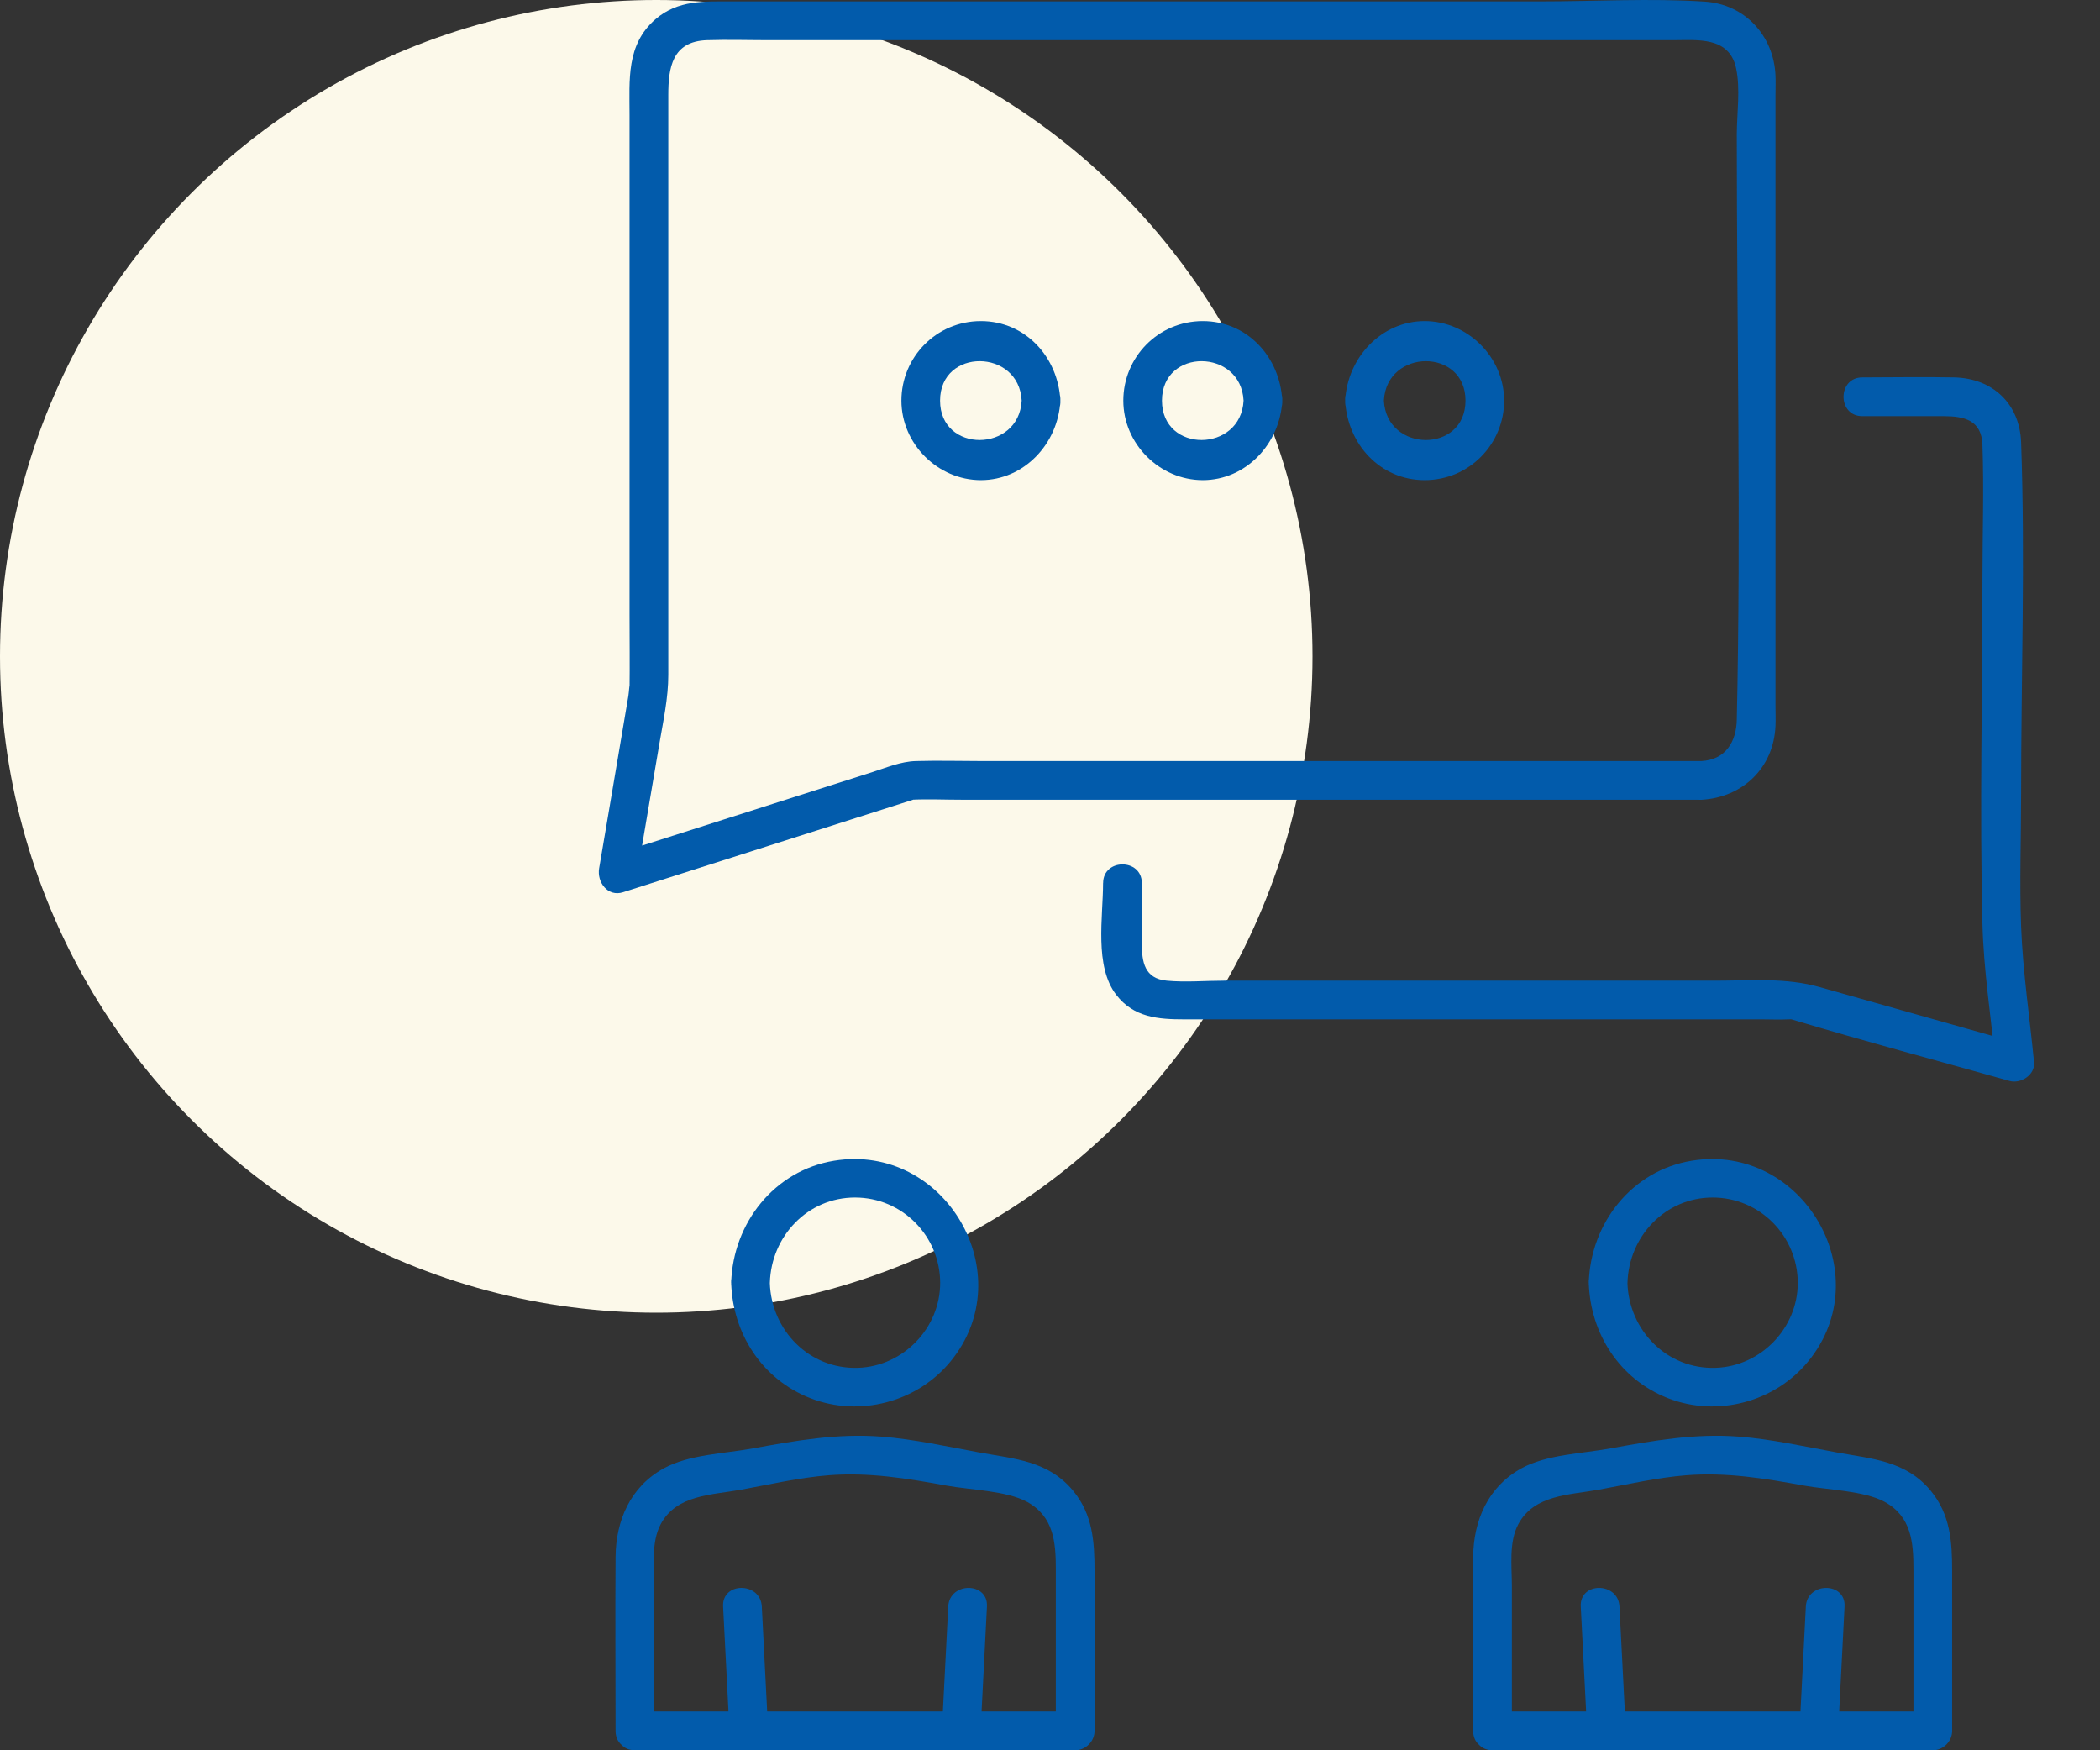
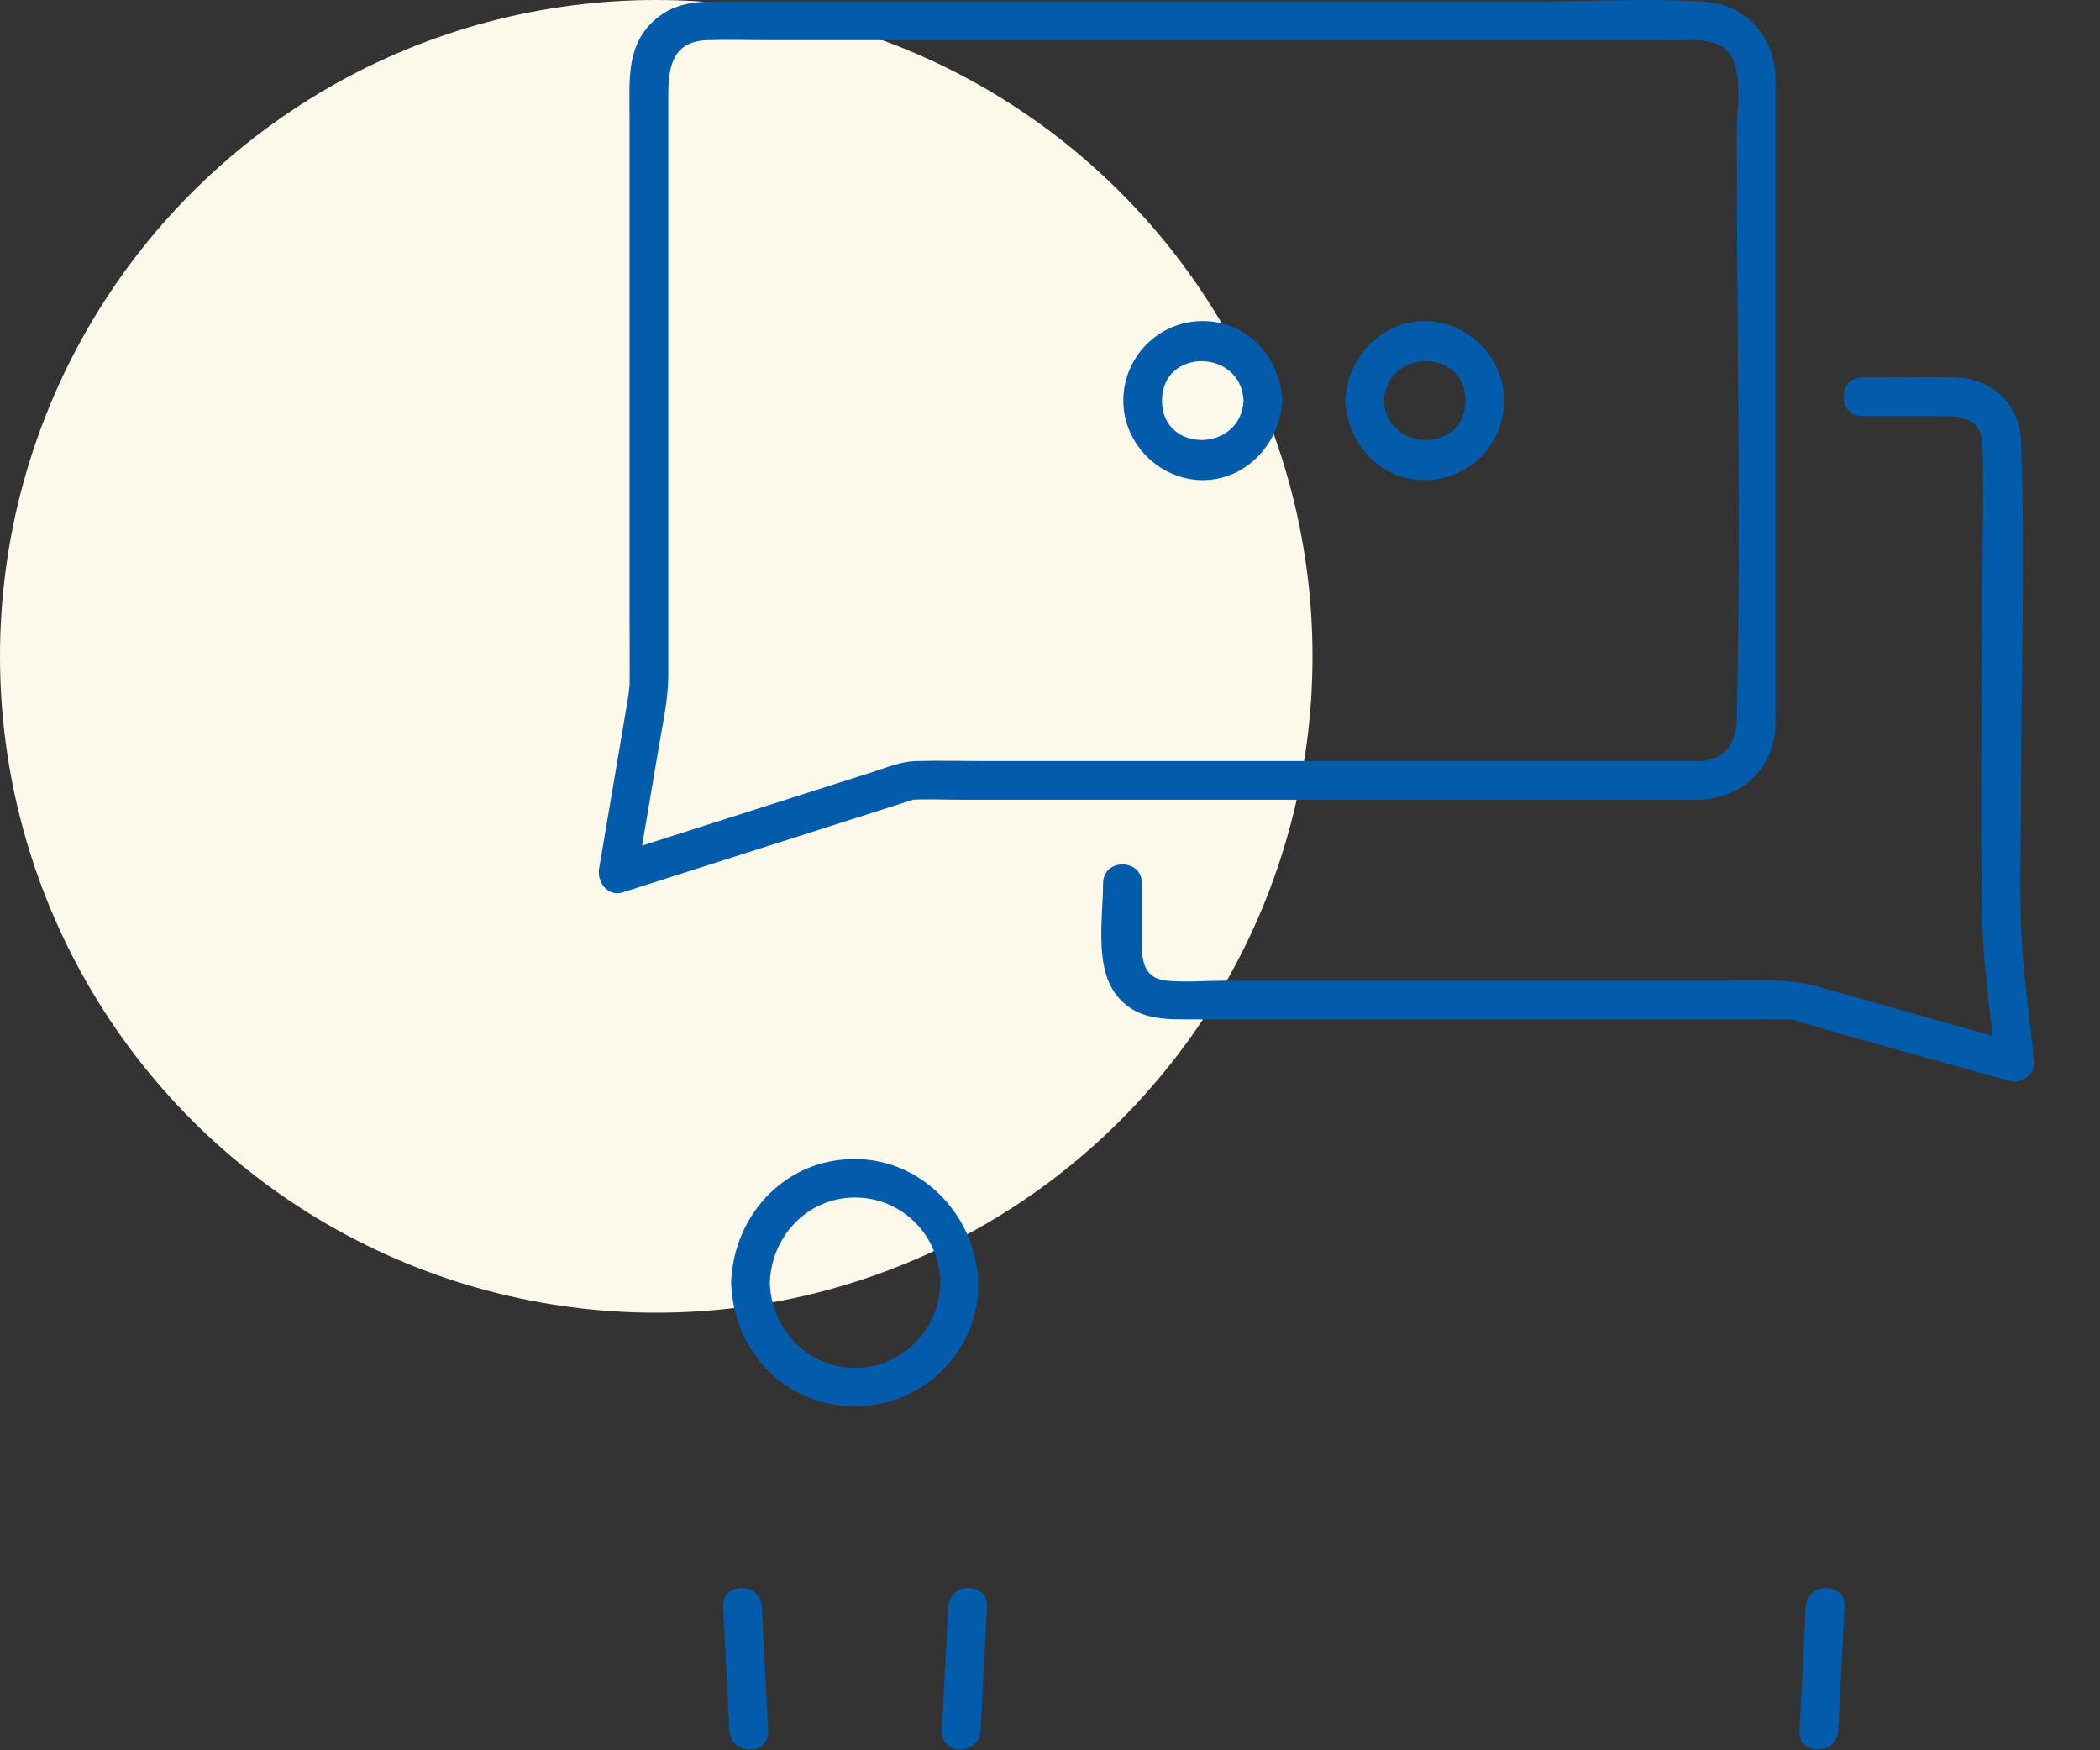
<svg xmlns="http://www.w3.org/2000/svg" width="120" height="100" viewBox="0 0 120 100" fill="none">
  <rect x="0" y="0" width="120" height="100" fill="#333333" stroke="none" />
  <circle cx="37.5" cy="37.5" r="37.5" fill="#FCF9EA" />
  <path d="M97.228 43.482H56.116C54.857 43.482 53.593 43.445 52.335 43.482C51.456 43.508 50.645 43.861 49.807 44.127C44.873 45.7 39.939 47.272 35.007 48.847L36.368 50.209C36.805 47.636 37.242 45.06 37.679 42.486C37.903 41.17 38.188 39.889 38.188 38.554V5.433C38.188 3.892 38.398 2.362 40.394 2.296C41.584 2.257 42.782 2.296 43.975 2.296H95.585C96.975 2.296 98.808 2.067 99.203 3.89C99.461 5.078 99.245 6.503 99.245 7.701C99.245 18.832 99.49 29.994 99.245 41.122C99.219 42.365 98.618 43.403 97.228 43.482C95.814 43.564 95.804 45.776 97.228 45.695C99.595 45.558 101.357 43.861 101.457 41.462C101.473 41.091 101.457 40.717 101.457 40.348V5.428C101.457 5.059 101.473 4.685 101.457 4.317C101.359 2.046 99.714 0.239 97.41 0.092C94.287 -0.108 91.096 0.081 87.971 0.081H41.797C40.252 0.081 38.748 -0.008 37.466 1.09C35.773 2.541 35.973 4.575 35.973 6.558V35.12C35.973 36.55 35.992 37.983 35.973 39.415C35.981 38.81 35.944 39.544 35.907 39.755C35.8 40.393 35.691 41.03 35.584 41.667C35.297 43.361 35.01 45.054 34.723 46.745C34.559 47.702 34.399 48.66 34.235 49.616C34.104 50.396 34.723 51.255 35.597 50.978C39.962 49.587 44.325 48.194 48.691 46.803C49.636 46.503 50.581 46.2 51.524 45.9C51.748 45.829 51.974 45.76 52.198 45.684C52.482 45.589 51.829 45.703 52.064 45.692C53.038 45.647 54.023 45.692 54.997 45.692H97.228C98.65 45.692 98.653 43.48 97.228 43.48V43.482Z" fill="#025BAB" />
  <path d="M63.033 50.452C63.033 52.393 62.522 55.198 63.786 56.839C64.787 58.137 66.198 58.24 67.67 58.24H100.707C101.196 58.24 101.691 58.264 102.179 58.24C102.276 58.235 102.373 58.237 102.471 58.24C102.681 58.248 102.031 58.135 102.371 58.24C106.502 59.48 110.678 60.587 114.83 61.759C115.468 61.938 116.3 61.416 116.231 60.692C115.981 58.116 115.589 55.511 115.491 52.927C115.396 50.407 115.491 47.862 115.491 45.339C115.491 38.662 115.731 31.938 115.491 25.267C115.412 23.059 113.851 21.608 111.671 21.563C109.92 21.526 108.163 21.563 106.413 21.563C104.991 21.563 104.988 23.776 106.413 23.776H111.049C112.229 23.776 113.232 23.994 113.282 25.409C113.372 27.964 113.282 30.537 113.282 33.094C113.282 39.653 113.119 46.232 113.282 52.788C113.348 55.419 113.769 58.074 114.022 60.695C114.488 60.339 114.954 59.983 115.423 59.628C111.61 58.551 107.797 57.473 103.982 56.396C102.026 55.843 100.041 56.03 98.013 56.03H69.945C68.871 56.03 67.741 56.133 66.672 56.03C65.39 55.909 65.248 54.947 65.248 53.897V50.454C65.248 49.032 63.036 49.029 63.036 50.454L63.033 50.452Z" fill="#025BAB" />
  <path d="M71.061 22.888C70.911 25.864 66.398 25.914 66.398 22.888C66.398 19.861 70.911 19.909 71.061 22.888C71.132 24.305 73.344 24.313 73.273 22.888C73.149 20.422 71.29 18.344 68.731 18.344C66.172 18.344 64.189 20.42 64.189 22.888C64.189 25.356 66.264 27.431 68.731 27.431C71.198 27.431 73.149 25.35 73.273 22.888C73.344 21.465 71.132 21.468 71.061 22.888Z" fill="#025BAB" />
-   <path d="M58.381 22.888C58.231 25.864 53.718 25.914 53.718 22.888C53.718 19.861 58.231 19.909 58.381 22.888C58.452 24.305 60.664 24.313 60.593 22.888C60.469 20.422 58.61 18.344 56.051 18.344C53.492 18.344 51.509 20.42 51.509 22.888C51.509 25.356 53.584 27.431 56.051 27.431C58.518 27.431 60.469 25.35 60.593 22.888C60.664 21.465 58.452 21.468 58.381 22.888Z" fill="#025BAB" />
  <path d="M76.867 22.888C76.991 25.353 78.85 27.431 81.409 27.431C83.969 27.431 85.951 25.356 85.951 22.888C85.951 20.42 83.876 18.344 81.409 18.344C78.942 18.344 76.991 20.425 76.867 22.888C76.796 24.31 79.008 24.307 79.079 22.888C79.229 19.909 83.742 19.861 83.742 22.888C83.742 25.914 79.229 25.867 79.079 22.888C79.008 21.471 76.796 21.463 76.867 22.888Z" fill="#025BAB" />
  <path d="M43.895 98.888C43.774 96.52 43.653 94.155 43.532 91.787C43.458 90.37 41.246 90.362 41.32 91.787C41.441 94.155 41.562 96.52 41.684 98.888C41.757 100.305 43.969 100.313 43.895 98.888Z" fill="#025BAB" />
  <path d="M54.185 91.787C54.064 94.155 53.943 96.52 53.822 98.888C53.748 100.311 55.96 100.308 56.033 98.888C56.154 96.52 56.276 94.155 56.397 91.787C56.471 90.365 54.259 90.368 54.185 91.787Z" fill="#025BAB" />
-   <path d="M37.386 98.888V90.631C37.386 89.496 37.202 88.113 37.755 87.081C38.663 85.385 40.693 85.416 42.368 85.108C44.016 84.805 45.683 84.418 47.358 84.286C49.662 84.104 51.86 84.471 54.109 84.881C55.42 85.121 57.521 85.168 58.688 85.806C60.225 86.646 60.333 88.137 60.333 89.665V98.894L61.439 97.787H36.283C34.859 97.787 34.859 100 36.283 100H61.439C62.037 100 62.545 99.494 62.545 98.894V89.754C62.545 88.087 62.445 86.533 61.323 85.174C59.899 83.449 57.956 83.351 55.939 82.98C54.093 82.643 52.234 82.224 50.359 82.079C47.863 81.884 45.459 82.308 43.021 82.753C41.396 83.051 39.366 83.096 37.916 83.899C36.02 84.947 35.19 86.88 35.175 88.961C35.151 92.272 35.175 95.583 35.175 98.894C35.175 100.316 37.386 100.318 37.386 98.894V98.888Z" fill="#025BAB" />
  <path d="M41.781 73.287C41.867 76.208 43.563 78.821 46.322 79.89C49.129 80.978 52.407 80.111 54.316 77.785C58.411 72.797 53.985 65.288 47.668 66.315C44.24 66.873 41.883 69.889 41.781 73.287C41.738 74.712 43.95 74.709 43.992 73.287C44.071 70.635 46.143 68.419 48.858 68.419C51.573 68.419 53.716 70.635 53.724 73.287C53.732 75.871 51.617 78.059 49.04 78.149C46.254 78.246 44.071 76.013 43.99 73.287C43.947 71.867 41.736 71.859 41.778 73.287H41.781Z" fill="#025BAB" />
-   <path d="M92.904 98.888C92.783 96.52 92.662 94.155 92.541 91.787C92.467 90.37 90.255 90.362 90.329 91.787C90.45 94.155 90.571 96.52 90.692 98.888C90.766 100.305 92.978 100.313 92.904 98.888Z" fill="#025BAB" />
  <path d="M103.191 91.787C103.07 94.155 102.949 96.52 102.828 98.888C102.754 100.311 104.966 100.308 105.04 98.888C105.161 96.52 105.282 94.155 105.403 91.787C105.477 90.365 103.265 90.368 103.191 91.787Z" fill="#025BAB" />
-   <path d="M86.393 98.888V90.631C86.393 89.496 86.208 88.113 86.761 87.081C87.67 85.385 89.7 85.416 91.374 85.108C93.023 84.805 94.692 84.418 96.364 84.286C98.668 84.104 100.866 84.471 103.115 84.881C104.426 85.121 106.527 85.168 107.694 85.806C109.232 86.646 109.34 88.137 109.34 89.665V98.894L110.445 97.787H85.289C83.865 97.787 83.865 100 85.289 100H110.445C111.043 100 111.551 99.494 111.551 98.894V89.754C111.551 88.087 111.451 86.533 110.33 85.174C108.905 83.449 106.962 83.351 104.945 82.98C103.099 82.643 101.24 82.224 99.366 82.079C96.87 81.884 94.466 82.308 92.027 82.753C90.403 83.051 88.373 83.096 86.922 83.899C85.026 84.947 84.197 86.88 84.181 88.961C84.157 92.272 84.181 95.583 84.181 98.894C84.181 100.316 86.393 100.318 86.393 98.894V98.888Z" fill="#025BAB" />
-   <path d="M90.787 73.287C90.874 76.208 92.57 78.821 95.329 79.89C98.136 80.978 101.414 80.111 103.323 77.785C107.417 72.797 102.991 65.288 96.674 66.315C93.246 66.873 90.89 69.889 90.787 73.287C90.745 74.712 92.957 74.709 92.999 73.287C93.078 70.635 95.15 68.419 97.865 68.419C100.579 68.419 102.723 70.635 102.73 73.287C102.738 75.871 100.624 78.059 98.046 78.149C95.26 78.246 93.078 76.013 92.996 73.287C92.954 71.867 90.742 71.859 90.784 73.287H90.787Z" fill="#025BAB" />
</svg>